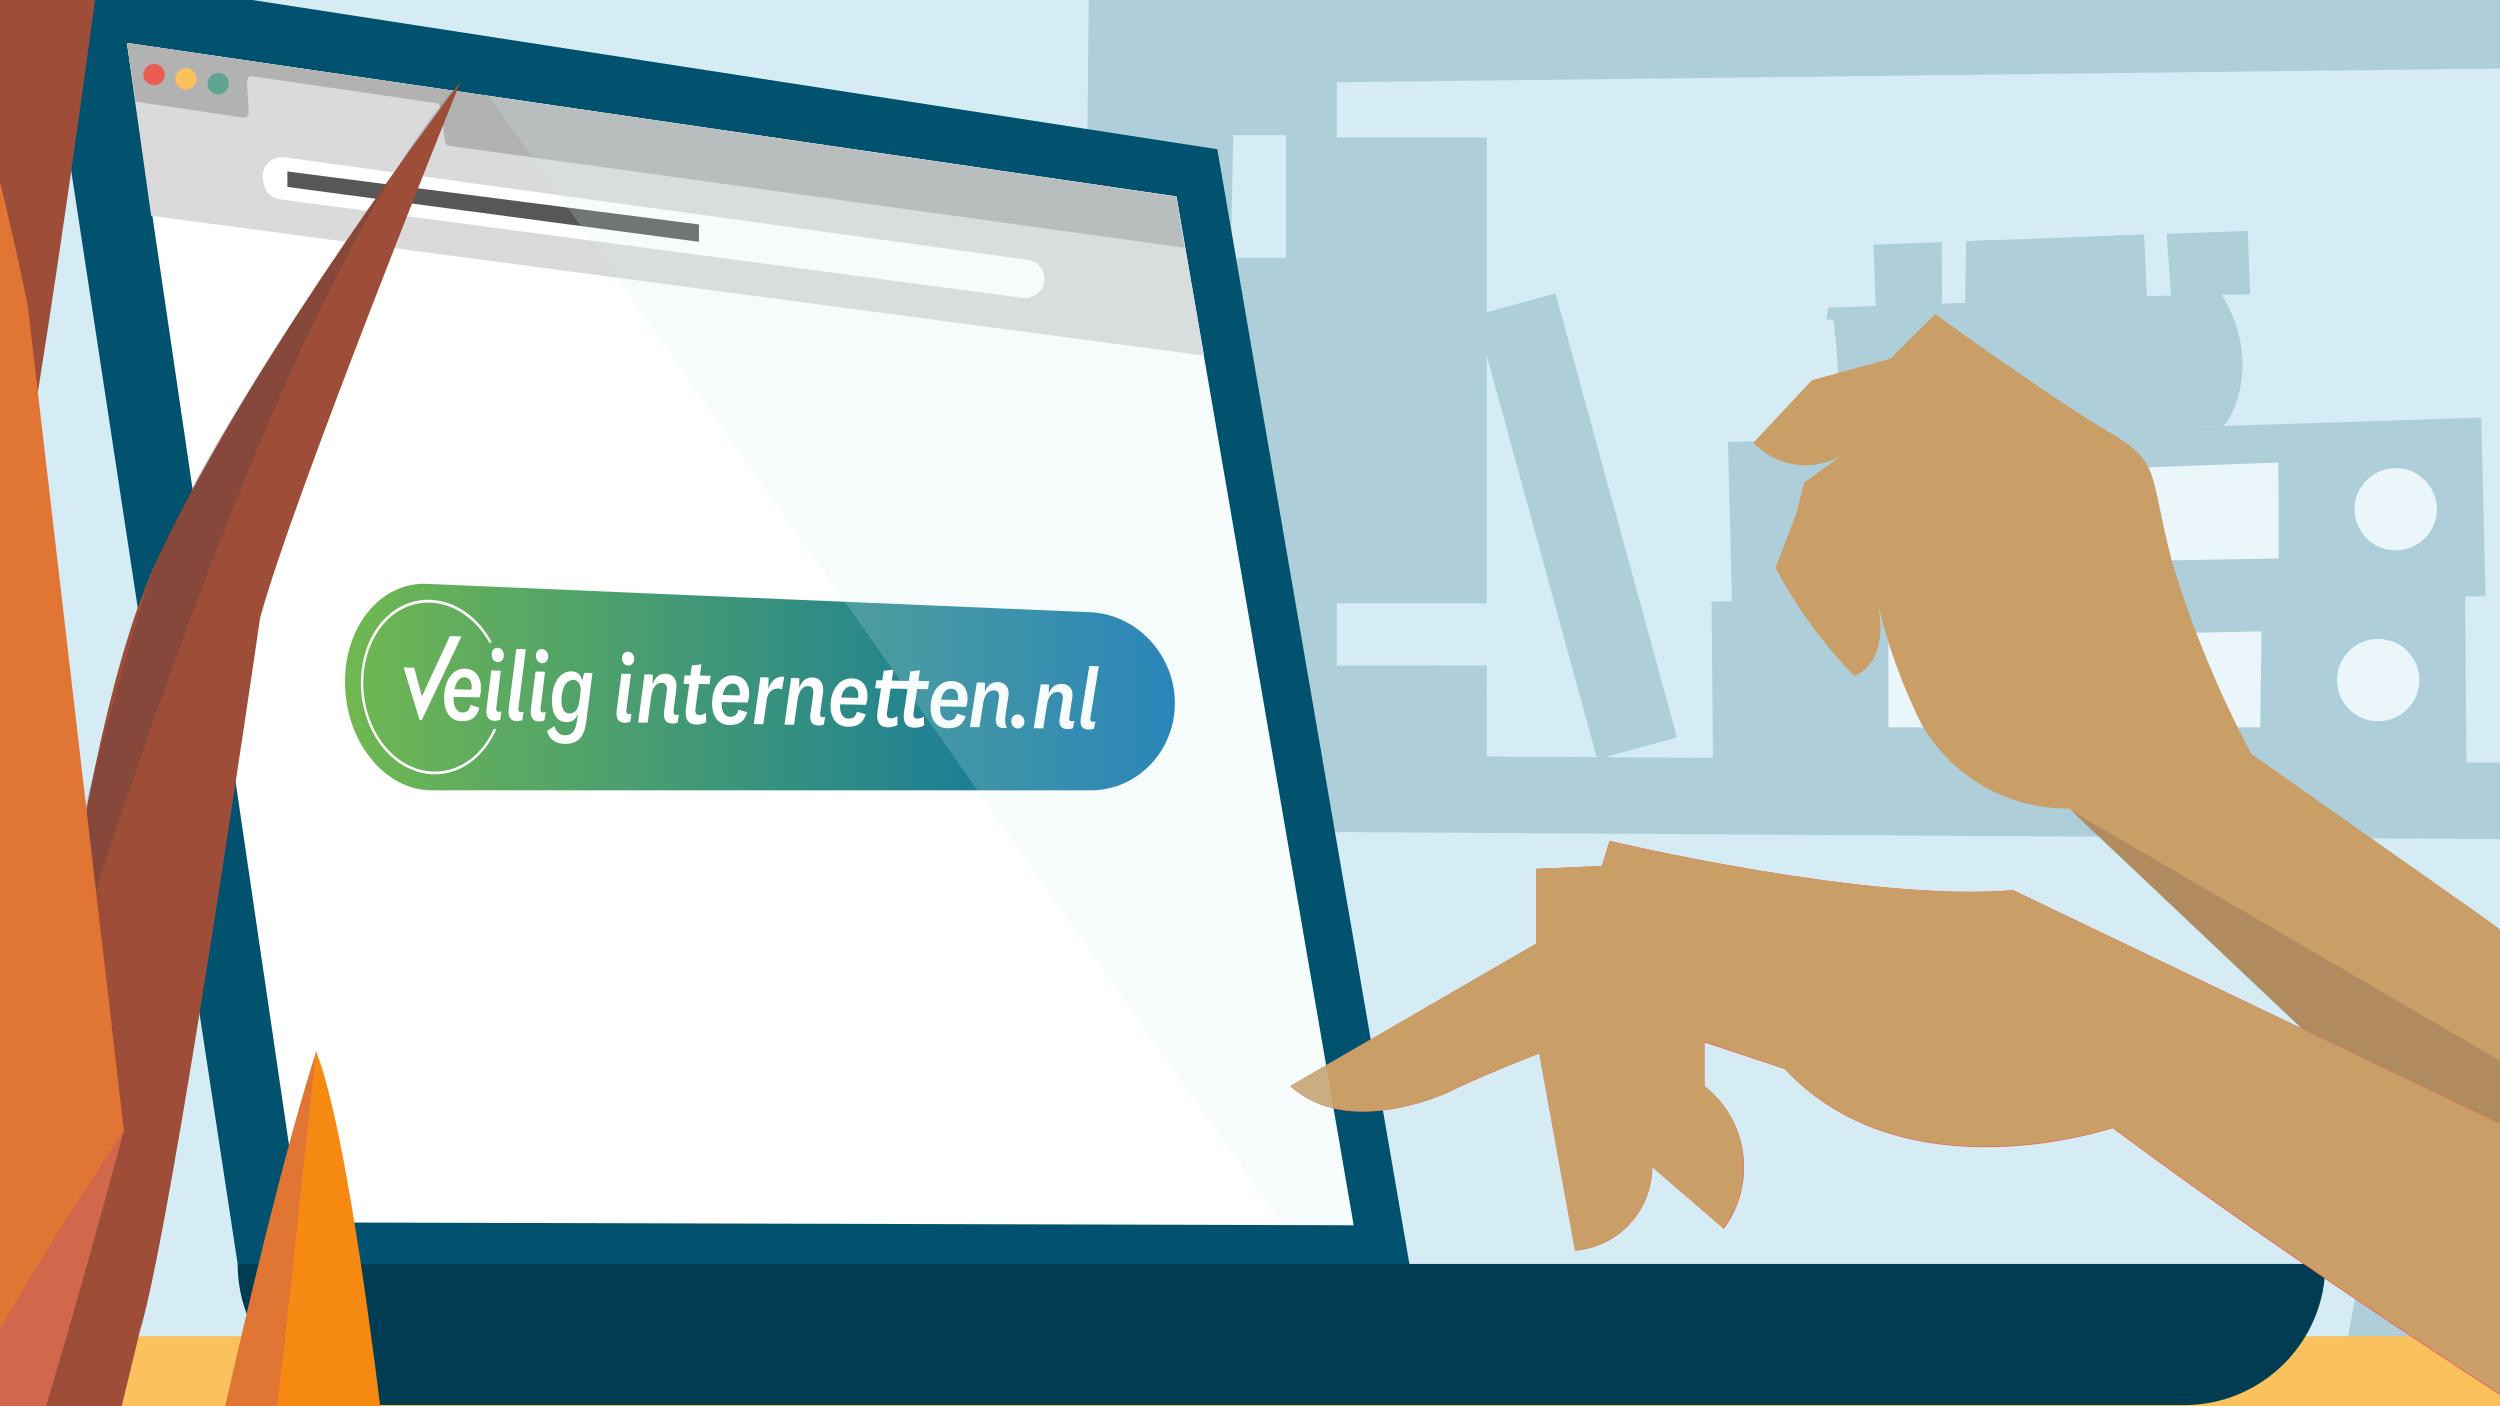
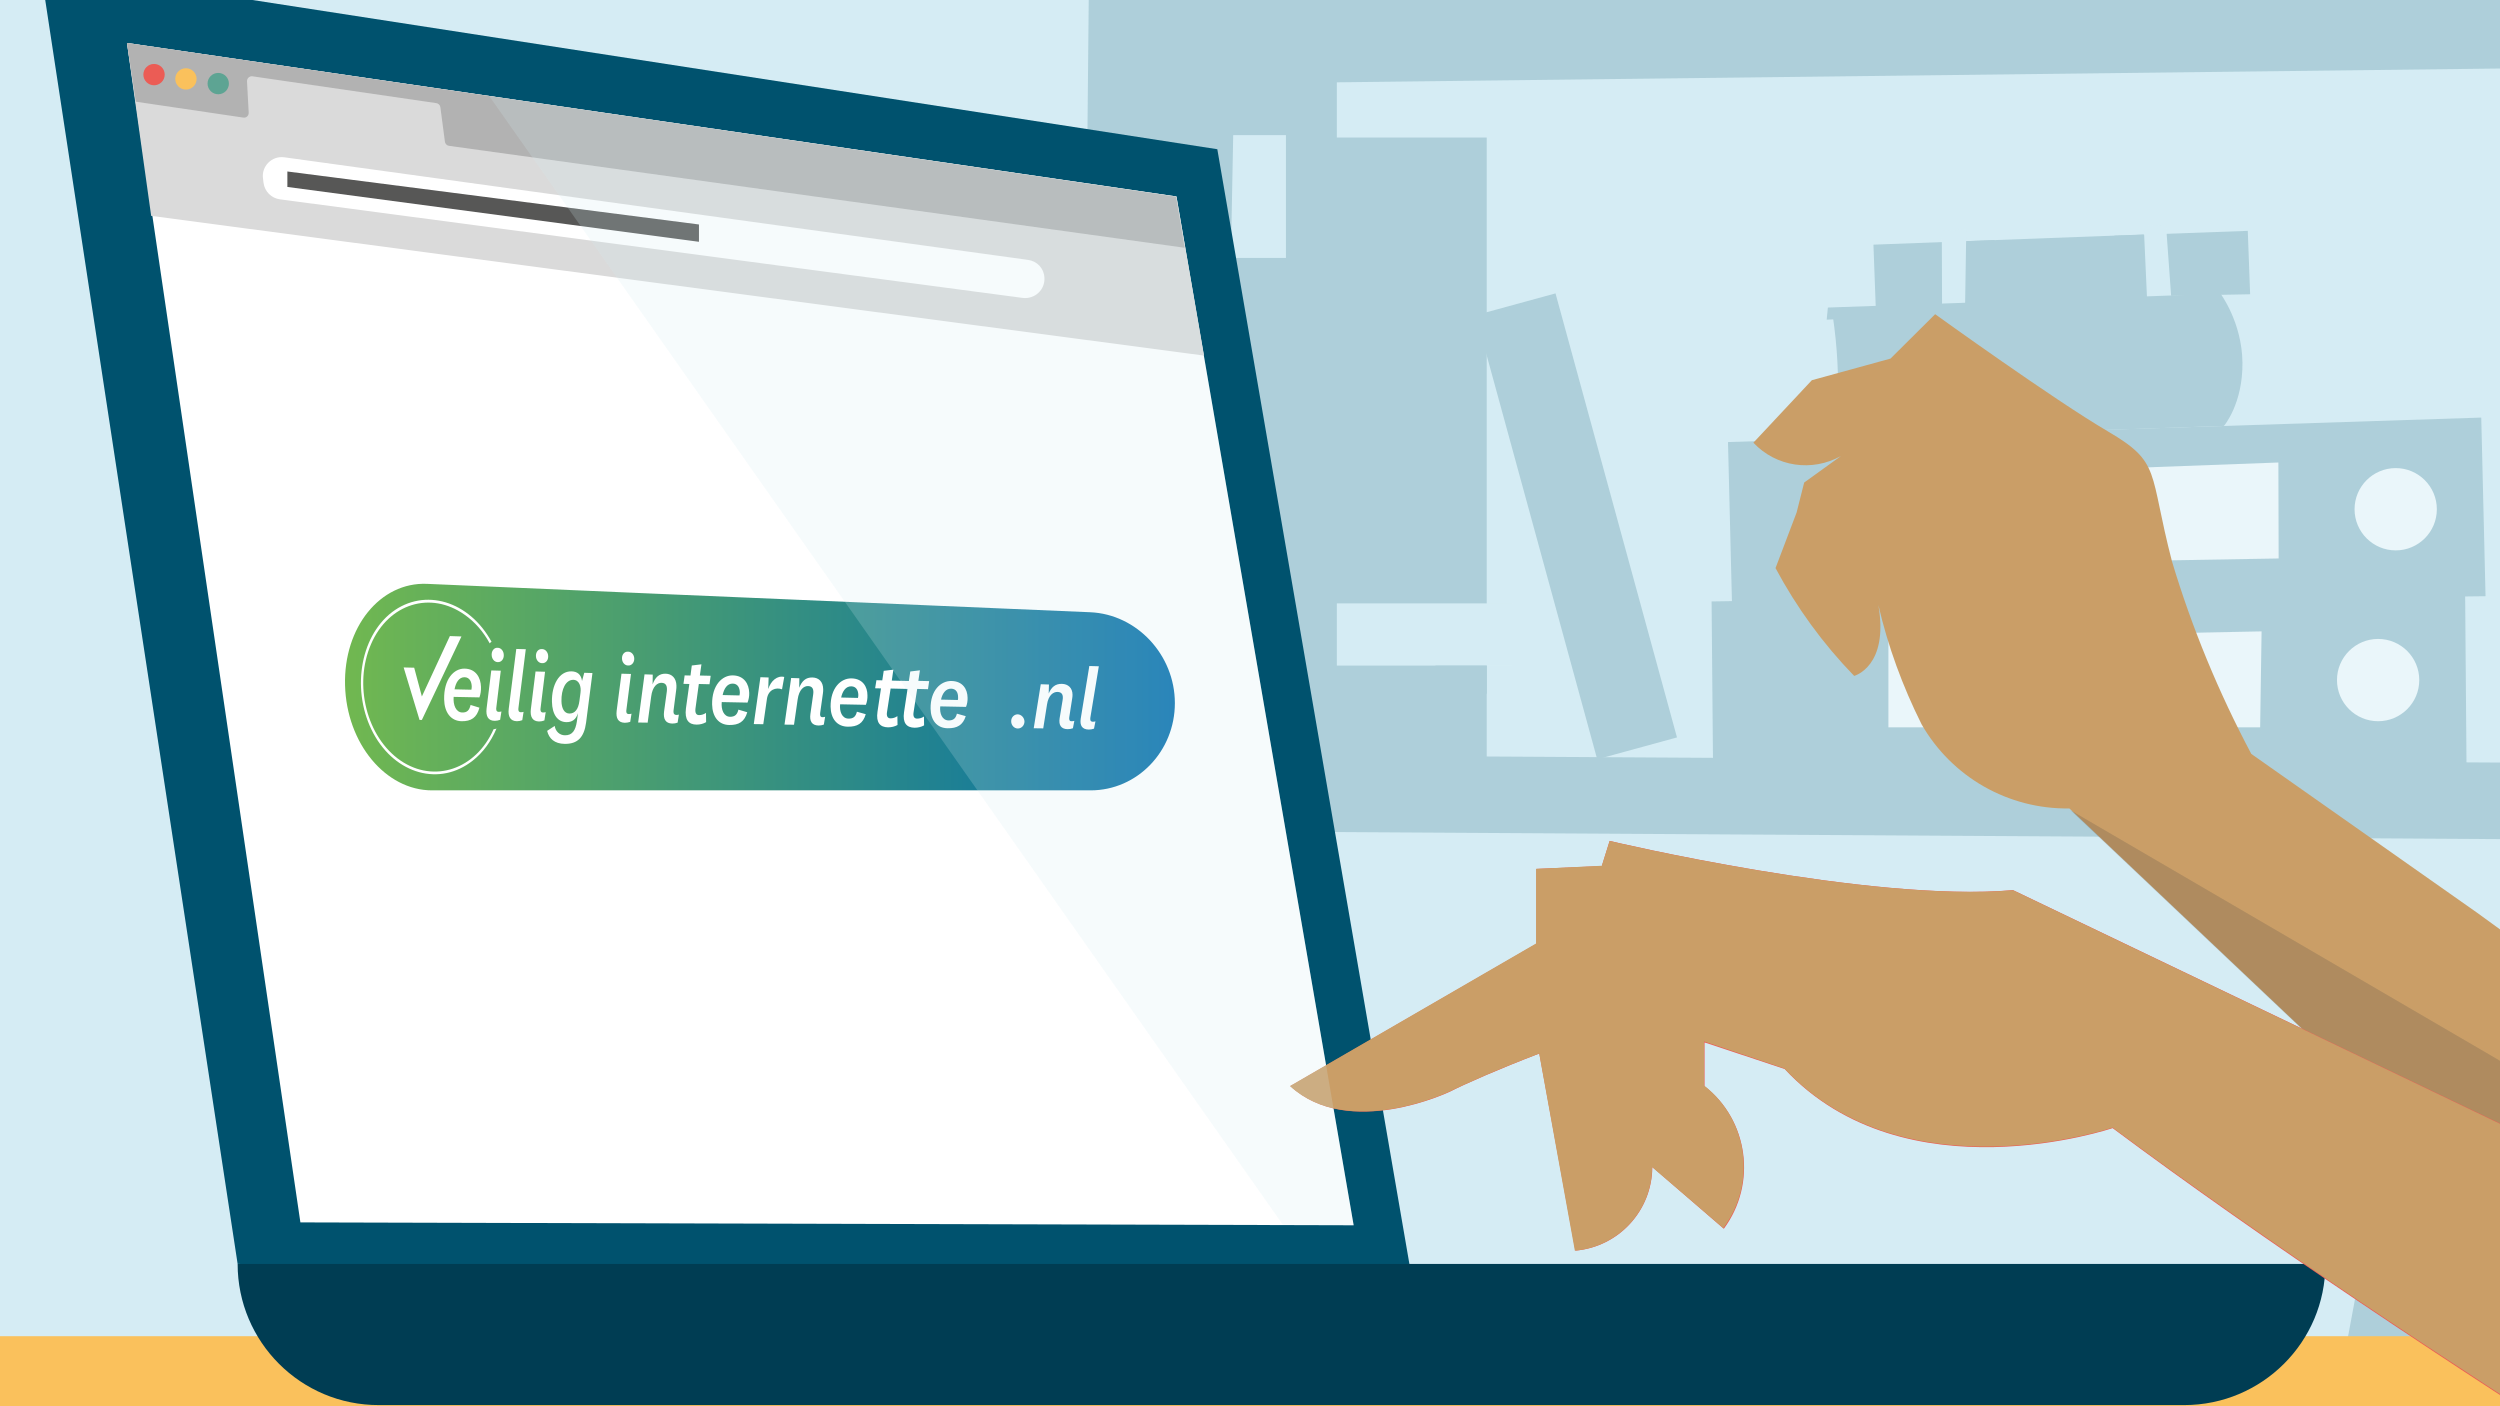
<svg xmlns="http://www.w3.org/2000/svg" xmlns:xlink="http://www.w3.org/1999/xlink" style="enable-background:new 0 0 1920 1080;" version="1.1" viewBox="0 0 1920 1080" x="0px" xml:space="preserve" y="0px">
  <rect x="0" y="0" width="1920" height="1080" fill="#808080" stroke="none" />
  <style type="text/css">
	.st0{fill:none;}
	.st1{fill:none;stroke:#1D1D1B;stroke-miterlimit:10;}
	.st2{opacity:0.1;fill:#131720;enable-background:new    ;}
	.st3{fill:#FACE96;}
	.st4{fill:#FFFFFF;}
	.st5{clip-path:url(#SVGID_00000010309374282177992000000016111413979986174383_);fill:#D6EDF5;}
	.st6{clip-path:url(#SVGID_00000010309374282177992000000016111413979986174383_);fill:#FFFFFF;}
	.st7{opacity:0.1;clip-path:url(#SVGID_00000010309374282177992000000016111413979986174383_);fill:#1A1A1A;}
	.st8{opacity:0.15;clip-path:url(#SVGID_00000010309374282177992000000016111413979986174383_);fill:#3C3C3B;}
	.st9{clip-path:url(#SVGID_00000010309374282177992000000016111413979986174383_);fill:#BE9561;}
	.st10{clip-path:url(#SVGID_00000010309374282177992000000016111413979986174383_);fill:#C99D67;}
	.st11{opacity:0.5;clip-path:url(#SVGID_00000010309374282177992000000016111413979986174383_);fill:#414142;}
	.st12{clip-path:url(#SVGID_00000010309374282177992000000016111413979986174383_);fill:none;stroke:#1D1D1B;stroke-miterlimit:10;}
	.st13{clip-path:url(#SVGID_00000010309374282177992000000016111413979986174383_);}
	.st14{opacity:0.5;fill:#414142;}
	.st15{opacity:0.1;clip-path:url(#SVGID_00000010309374282177992000000016111413979986174383_);fill:#414141;}
	.st16{fill:#BE9561;}
	.st17{opacity:0.3;fill:#414141;}
	.st18{opacity:0.1;fill:#414141;}
	.st19{fill:#C99D67;}
	.st20{clip-path:url(#SVGID_00000010309374282177992000000016111413979986174383_);fill:#F6A637;}
	.st21{clip-path:url(#SVGID_00000010309374282177992000000016111413979986174383_);fill:#F2911A;}
	.st22{fill:#E84E1C;}
	.st23{fill:#EB6918;}
	.st24{opacity:0.1;fill:#1A1A1A;}
	.st25{fill:#F6A637;}
	.st26{fill:#F2911A;}
	.st27{clip-path:url(#SVGID_00000039107584709308443010000013231371174795251360_);fill:#D5ECF4;}
	.st28{opacity:0.5;clip-path:url(#SVGID_00000156582273318406357850000010929216154867095226_);}
	.st29{fill:#87B2BF;}
	.st30{fill:#D5ECF4;}
	.st31{clip-path:url(#SVGID_00000082330865257152520750000018402869262993593504_);}
	.st32{fill:#FAC15C;}
	.st33{clip-path:url(#SVGID_00000067219916777638552060000006921634370171197119_);}
	.st34{fill:#00526E;}
	.st35{fill:#003D53;}
	.st36{fill:url(#SVGID_00000111150340593338867480000008511595850560207524_);}
	.st37{fill:#CA9E67;}
	.st38{opacity:0.2;fill:#414141;enable-background:new    ;}
	.st39{fill:#EB5C55;}
	.st40{opacity:0.2;fill:#283241;enable-background:new    ;}
	.st41{clip-path:url(#SVGID_00000011738423839648809100000001647393529310708378_);fill:#DADADA;}
	.st42{clip-path:url(#SVGID_00000056400895163119278910000012231182269635400064_);fill:#B2B2B2;}
	.st43{clip-path:url(#SVGID_00000183942601427322345210000016147331252217307777_);fill:#FFFFFF;}
	.st44{clip-path:url(#SVGID_00000176017411478649870240000009853533965072934555_);}
	.st45{fill:#5DA493;}
	.st46{clip-path:url(#SVGID_00000110462049903967830020000017887514317137932178_);fill:#575756;}
	.st47{clip-path:url(#SVGID_00000172435820024823207500000003616969311659225777_);}
	.st48{clip-path:url(#SVGID_00000175318806732998812830000014665536739586571185_);}
	.st49{fill:#9D4D38;}
	.st50{fill:#D1674B;}
	.st51{fill:#E07534;}
	.st52{fill:#F58911;}
	
		.st53{opacity:0.2;clip-path:url(#SVGID_00000023246543457522030200000003683187231358546594_);fill:#D5ECF4;enable-background:new    ;}
</style>
  <g id="achtergrond">
</g>
  <g id="Laag_1">
    <path class="st0" d="M3253,369.2" />
    <path class="st1" d="M3267.9,318.3" />
    <path class="st2" d="M3268.9,313.4c0,0-6.9,13.4-14.3,17.8c0.1-2.8-0.4-5.5-1.8-7.9C3252.8,323.3,3259.9,321,3268.9,313.4z" />
    <path class="st3" d="M3297.9,336.6" />
  </g>
  <g id="Laag_3">
    <path class="st4" d="M1292.9-495" />
    <g>
      <defs>
        <rect height="1077.5" id="SVGID_1_" width="1920" y="1.2" />
      </defs>
      <clipPath id="SVGID_00000011736907886904394220000016360274685066350498_">
        <use style="overflow:visible;" xlink:href="#SVGID_1_" />
      </clipPath>
      <rect height="1077.5" style="clip-path:url(#SVGID_00000011736907886904394220000016360274685066350498_);fill:#D6EDF5;" width="3179.5" x="-551.4" y="1.2" />
      <circle cx="1051.2" cy="968.5" r="771.4" style="clip-path:url(#SVGID_00000011736907886904394220000016360274685066350498_);fill:#FFFFFF;" />
      <path d="    M756.3,397.9l18,63.8l95,63.8c21.7-57.7-24.1-104.7-24.1-104.7l4.8-71l16.8-93.8c2.4,96.2,14.4,210.5,14.4,210.5l21.7,91.4    l43,64.6c7.7,11.6,23.6,14.9,34.8,6.7c13.1-9.6,24.8-30.6,16-76c-16.8-86.6-21.7-110.7-21.7-110.7V254.7l38.5,154    c0,0,2.4,74.6,4.8,156.4c2.4,81.8,28.1,107.9,74.6,92.9c32.1-10.3,32.1-215.7,32.1-215.7l-3.2-88.2l-12.8-117.7l50.9,241.5    c0,0-14,72.8,0.4,148.2c14.4,75.4,69.8,62.9,69.8,62.9c14.4-33.7,38.7-253.5,38.7-253.5l-24.5-214c-61.4-15.8-125.7-24.3-192-24.5    c-105.2,0.1-205.4,21.3-296.8,59.5C756,339.2,756.3,397.9,756.3,397.9z" style="opacity:0.1;clip-path:url(#SVGID_00000011736907886904394220000016360274685066350498_);fill:#1A1A1A;" />
      <path d="    M341.8,1017.6l25.7,5.6l31.3,5.6l55.3-1.6l47.3-12l40.1-23.3l33.7-27.3l24.1-32.1l9.8-31.3l12.6-25.9l4.8-16.2l3-27.1l-1.8-6.6    l-1.2,10.8l-4.8,16.2l-12.6,25.9l-9.8,31.3l-24.1,32.1l-33.7,27.3l-40.1,23.3l-47.3,12l-55.3,1.6l-31.3-5.6l-25.7-5.6L309,984.3    l-29.2-15.8c0,7.7,0.1,15.4,0.4,23.1l28.8,15.6L341.8,1017.6z" style="opacity:0.1;clip-path:url(#SVGID_00000011736907886904394220000016360274685066350498_);fill:#1A1A1A;" />
      <path d="    M1556.9,992c0.4-7.8,0.6-15.6,0.6-23.5c0-279.6-226.7-506.3-506.3-506.3c-279.6,0-506.3,226.7-506.3,506.3    c0,7.9,0.2,15.7,0.6,23.5c8-175.7,105.5-328,248.1-412.5c1.5-0.9,2.9,1.3,1.5,2.3c-26.6,18.6-51.6,40.3-74.7,64.9    c-52.1,55.6-90.4,122-113.2,194.4c-0.5,1.7,1.9,2.6,2.6,0.9c25.2-61.5,61.7-117.6,108.3-165.2c90-92,208.3-142.6,333.1-142.6    c124.8,0,243.1,50.7,333.1,142.6c46.6,47.6,83.2,103.8,108.3,165.2c0.7,1.6,3.1,0.7,2.6-0.9c-22.7-72.5-61-138.8-113.2-194.4    c-23-24.6-48.1-46.2-74.7-64.9c-1.4-1,0-3.2,1.5-2.3C1451.4,664,1548.9,816.3,1556.9,992z" style="opacity:0.15;clip-path:url(#SVGID_00000011736907886904394220000016360274685066350498_);fill:#3C3C3B;" />
      <path d="M1216.1,634.6    l37.7,20.9l24.9,32.1l20.9,28.1v21.7l12.8,12l5.6,27.3v15.2l3.2,13.5v17.8l-8,22.5l-0.8,13.6l-9.6,16l-13.6,14.4l-2.4,15.2    l-10.4,12l-42.5,24.9l-78.6-26.5l-84.5-4l-58.3-92.2c0,0,45.7-73,48.1-73.8c2.4-0.8,93.8-64.2,96.2-65.8    C1159.2,677.9,1216.1,634.6,1216.1,634.6z" style="clip-path:url(#SVGID_00000011736907886904394220000016360274685066350498_);fill:#BE9561;" />
      <polygon points="884,1031.6     851.2,1031.6 835.9,1038 824.7,1034.8 809.5,1038 795,1051.7 774.2,1051.7 758.9,1067.7 743.7,1074.9 731.7,1095.8 735.7,1142.3     905.7,1142.3 928.2,1070.1   " style="clip-path:url(#SVGID_00000011736907886904394220000016360274685066350498_);fill:#C99D67;" />
      <polygon points="1338.8,472.6     1349.2,476.6 1349.2,495.8 1338.8,499.8 1329.2,493.4   " style="clip-path:url(#SVGID_00000011736907886904394220000016360274685066350498_);fill:#C99D67;" />
      <polygon points="1293.1,526.3     1301.9,526.3 1301.9,535.9 1293.1,543 1284.3,534.7   " style="clip-path:url(#SVGID_00000011736907886904394220000016360274685066350498_);fill:#C99D67;" />
      <polygon points="    775.2,486.8 757.1,495.6 764.3,512.9 782.4,512.9   " style="opacity:0.5;clip-path:url(#SVGID_00000011736907886904394220000016360274685066350498_);fill:#414142;" />
      <polygon points="    1356.8,872.4 1369.3,872.4 1369.3,886.9 1358.3,879.6   " style="opacity:0.5;clip-path:url(#SVGID_00000011736907886904394220000016360274685066350498_);fill:#414142;" />
      <polygon points="1314.8,678.7     1312.5,689.5 1321.2,700.4 1329.2,684.7   " style="clip-path:url(#SVGID_00000011736907886904394220000016360274685066350498_);fill:#C99D67;" />
      <polygon points="745.1,568.3     740.9,568.3 740.9,572.2   " style="clip-path:url(#SVGID_00000011736907886904394220000016360274685066350498_);fill:#C99D67;" />
      <polygon points="758.6,570.3     756.5,573.7 761.3,575.9 761.3,573.1   " style="clip-path:url(#SVGID_00000011736907886904394220000016360274685066350498_);fill:#C99D67;" />
      <polygon points="1363.1,852     1366.3,856 1371.9,854 1370.3,846.5   " style="clip-path:url(#SVGID_00000011736907886904394220000016360274685066350498_);fill:#C99D67;" />
      <polygon points="1383.1,858.7     1380.7,861 1383.1,862.6 1385.9,860.7   " style="clip-path:url(#SVGID_00000011736907886904394220000016360274685066350498_);fill:#C99D67;" />
      <polygon points="1363.1,694.7     1361.3,698.8 1370.3,703 1374.7,696.8 1371.1,692.7   " style="clip-path:url(#SVGID_00000011736907886904394220000016360274685066350498_);fill:#C99D67;" />
      <polygon points="629.6,639.4     641.6,643.4 635.6,650.2 627.4,650.2   " style="clip-path:url(#SVGID_00000011736907886904394220000016360274685066350498_);fill:#C99D67;" />
      <polygon points="639.8,672.7     646.6,672.7 643.2,679.1   " style="clip-path:url(#SVGID_00000011736907886904394220000016360274685066350498_);fill:#C99D67;" />
      <polygon points="    1442.3,770.3 1406.2,790.4 1418.6,806 1442.3,806   " style="opacity:0.5;clip-path:url(#SVGID_00000011736907886904394220000016360274685066350498_);fill:#414142;" />
      <circle cx="928.6" cy="703" r="1.4" style="clip-path:url(#SVGID_00000011736907886904394220000016360274685066350498_);fill:none;stroke:#1D1D1B;stroke-miterlimit:10;" />
      <g style="clip-path:url(#SVGID_00000011736907886904394220000016360274685066350498_);">
        <polygon class="st14" points="1228.1,728.8 1220.1,739.3 1228.1,767.3 1237,767.3 1237,748.1    " />
        <polygon class="st14" points="1257.1,782.9 1248.3,794.5 1252.7,810.6 1275.9,810.6 1281,794.5 1271.1,782.9    " />
        <polygon class="st14" points="1189.2,803.4 1181.2,810.7 1191.6,823.1 1214.9,821.1 1209.3,813.2    " />
      </g>
      <path d="    M1321.2,805.3v17.8l-19.7-26.5l-11.8-27.7h-31.1l12.9-49.3l-23.3-40.9l-47.7-10.8l-4.2-18.2c10.9-8.3,19.8-15.1,19.8-15.1    l37.7,20.8l24.9,32.1l20.9,28.1v21.7l12.8,12l5.6,27.3v15.2L1321.2,805.3z" style="opacity:0.1;clip-path:url(#SVGID_00000011736907886904394220000016360274685066350498_);fill:#414141;" />
      <g style="clip-path:url(#SVGID_00000011736907886904394220000016360274685066350498_);">
        <path class="st16" d="M1266.6,941.8h42.1l24.1,11.2l34.9,9.6l16.8,10.8l21.7,17.9l12,8.6l6,44.5v51.2l-78.8,76.3     c0,0-212.3-61.4-209.9-71c2.4-9.6,42.1-105,49.3-109.6C1192,986.7,1266.6,941.8,1266.6,941.8z" />
        <polygon class="st17" points="1352.7,995.1 1359.3,1026.4 1334.6,1036.6 1317.8,1020.4    " />
        <polygon class="st17" points="1299.1,956 1324.4,981.3 1315.4,987.9 1282.3,978.3 1285.9,965.6    " />
      </g>
      <polygon points="    1080.4,771.3 1090.9,832.2 1055.7,823.1 1061.3,768.5   " style="opacity:0.1;clip-path:url(#SVGID_00000011736907886904394220000016360274685066350498_);fill:#414141;" />
      <g style="clip-path:url(#SVGID_00000011736907886904394220000016360274685066350498_);">
        <g>
          <polygon class="st16" points="876.2,599.8 798.6,603.7 753.5,621.6 717.4,630.4 672.3,684.7 652.4,699.2 641.6,746.1       641.6,769.8 647.4,796.6 641.6,824.7 649.8,860.8 652.2,883.2 665.1,909.7 685.1,942.6 709.2,956.2 717.2,972.3 739.7,993.1       769.3,999.9 803.8,1010.8 841,1003.5 866.4,1005.9 928.2,990.7 964.3,951.4 1027.6,934.6 1038.4,888.8 1038.4,839.9       1070.6,839.9 1070.6,762.3 946.6,688.3 932.2,621.6     " />
          <polygon class="st17" points="781,867.6 777.4,881.2 795.8,894.8 799,883.1     " />
          <polygon class="st17" points="878.4,788.2 867.2,802.2 878.4,805.3 896.1,796.7     " />
          <polygon class="st17" points="791.4,768.5 775.8,779.4 783,789 803.4,783     " />
          <polygon class="st18" points="841,1003.6 803.8,1010.7 769.4,999.9 739.7,993.1 717.2,972.3 709.2,956.2 685.1,942.6       665.1,909.7 652.2,883.2 649.8,860.8 641.6,824.7 647.4,796.6 641.6,769.8 641.6,746.1 652.4,699.2 672.3,684.7 717.4,630.4       753.5,621.6 798.6,603.7 756.5,661.1 731.7,661.1 707.6,693 707.6,739.1 687.5,766.9 710.8,823.1 697.2,867.2 731.7,917.7       745.1,958.4 764.3,979.5     " />
        </g>
        <polygon class="st17" points="764.9,688.3 734.9,696.7 746.1,727.6 764.9,721.4 778.7,700.4    " />
      </g>
      <g style="clip-path:url(#SVGID_00000011736907886904394220000016360274685066350498_);">
        <polygon class="st19" points="1287.1,1054.1 1289.7,1071.5 1283.4,1086.5 1251,1164.2 1038.4,1172 882.8,1099.1 879.2,1097.4      875.6,1073.3 867.2,1046.9 873.2,1026.4 873.2,983.1 881.6,968.5 881.6,941.8 893.7,922.9 908.1,904.9 916.5,882 938.2,868.8      946.6,851.9 965.8,847.1 989.9,836.3 1012.4,819.1 1033.2,820.7 1051.2,810.7 1080.2,810.7 1099.4,815.8 1117.4,815.8      1137.9,823.1 1150.1,823.1 1182.4,832.7 1199.3,849.5 1223.3,860.4 1240.4,883.2 1257,898.9 1264.9,923.6 1278.7,941.8      1288.3,974.7 1288.3,1008.3 1289.7,1027.5    " />
        <path class="st18" d="M1289.7,1027.5l-1.4-19.2v-33.7l-9.6-32.9l-13.8-18.2l-7.9-24.7l-16.6-15.6l-17-22.9l-24.1-10.8l-16.8-16.8     l-32.3-9.6h-12.2l-20.4-7.2h-18.1l38.9,25.2l20.6,10.1l-1.6-0.8l-4.9,2.7l-12,17.6l-45.7,7.2l-26.5,4.8l-30.5-8.8h-31.3     l-19.2-7.2l-20.1-3.2l-17.4-12.3l-3,0.7l-8.4,16.8l11.6,7.6h24.1l30.5,16.4l34-4l31.8,11.2l78.6-12.9l18.7-31.9l0,0l7.4,3.6     l21.4,23.1l19.8,13.2l18.4,21.6l-11.2,39.7l22.5,34.7l12.9,14.6v31.8l-28.7,41l41.3,22.2c0,0,5.1-6.1,12.1-14.5l6.3-15l-2.6-17.4     L1289.7,1027.5z" />
        <g>
          <polygon class="st14" points="1055.9,949.7 1075.1,967.1 1069.2,985.8 1048.7,982.6 1017.4,985.8 1014.1,974.9     " />
          <polygon class="st14" points="1143.4,1019.1 1105.1,1037.8 1109.7,1046.9 1143.4,1046.9     " />
          <polygon class="st14" points="1169.8,950.2 1158.4,959.5 1164.1,968.3 1175.2,964.7     " />
          <polygon class="st14" points="953.2,1006.5 941.8,1019.1 953.2,1033 958.6,1027.6     " />
          <polygon class="st14" points="1212.9,1009.2 1199.3,1016.4 1208.1,1032.4 1214.5,1030     " />
        </g>
      </g>
      <polygon points="1638.4,1087     1617.9,1056.9 1601.1,1052.9 1601.1,1038.4 1579.4,1031.6 1562.6,1018 1525.3,1010.8 1509.7,999.9 1479.6,999.9 1451.9,991.4     1418.2,999.9 1382.1,1001.1 1371.3,1010.8 1358.1,1010.8 1336.4,1031.6 1321.2,1039.2 1302.7,1064.9 1279.9,1078.8 1260.6,1105.8     1258.6,1146 1356.9,1256.2 1537.3,1221.3   " style="clip-path:url(#SVGID_00000011736907886904394220000016360274685066350498_);fill:#C99D67;" />
      <polygon points="    1525.3,1010.8 1448.5,1046.9 1477.2,1016.8 1443.5,1010.8 1407.4,1020.4 1382.1,1001.1 1418.2,999.9 1451.9,991.4 1479.6,999.9     1509.7,999.9   " style="opacity:0.1;clip-path:url(#SVGID_00000011736907886904394220000016360274685066350498_);fill:#414141;" />
      <polygon points="    1495.2,1044.4 1510.9,1050.5 1496.4,1086.6 1451.9,1080.5 1463.9,1061.3   " style="opacity:0.5;clip-path:url(#SVGID_00000011736907886904394220000016360274685066350498_);fill:#414142;" />
      <polygon points="    1556.6,1034.8 1572.2,1046.9 1554.2,1048.1   " style="opacity:0.5;clip-path:url(#SVGID_00000011736907886904394220000016360274685066350498_);fill:#414142;" />
      <g style="clip-path:url(#SVGID_00000011736907886904394220000016360274685066350498_);">
        <path class="st19" d="M821.5,1050.9l-24.9-19.2h-22.5l-13.6-15.2l-16.8-5.6l-12-10.8l-26.5-8.6l-20.1,8.6l-24.1-8.6h-19.5     l-19.9,8.6l-15.2,5.2l-9.6,12l-28.9,3.9l-10.4,10.5l-10.4,5.6l-4,13.6l-16,8.8l-18.4,8.8l-4,13.6l-16,38.5l215.8,73.8     c0,0,80.2,8,85,4.8s46.5-27.3,46.5-27.3L821.5,1050.9z" />
        <g>
          <polygon class="st14" points="716.2,1021 725.2,1029.4 718,1036.6 698.8,1025.8 704.8,1019.8     " />
          <polygon class="st14" points="645.2,1046.9 654.3,1054.1 644,1058.3 638.6,1054.7     " />
        </g>
        <polygon class="st18" points="613.4,1045.7 614.6,1025.2 589.3,1044.4 543.2,1050.9 547.2,1037.2 557.6,1031.6 568,1021.1      596.9,1017.2 606.5,1005.1 621.8,999.9 641.6,991.4 661.1,991.4 685.1,999.9    " />
      </g>
      <path d="M123.7,482.6    c8.9,61.7,12.4,180.9,12.4,180.9L5.8,611.3l-156.4-228.6l-129.9-60.2L-578.9-9.5v-258.6l175.7-35l386.5,566.7    C-16.7,263.6,100.2,319.2,123.7,482.6z" style="clip-path:url(#SVGID_00000011736907886904394220000016360274685066350498_);fill:#F6A637;" />
      <path d="M218.3,681.9    c-20.9-126.1,61-125.1,61-125.1l18.4,117.9l-34.5,40.9L218.3,681.9z" style="clip-path:url(#SVGID_00000011736907886904394220000016360274685066350498_);fill:#F6A637;" />
      <path d="M297.7,674.7    l-34.5,40.9l-44.9-33.7c-7.7-46.8-1.3-76,9.8-94.4l0,0c0,0-6.2,43.7,0,60.5l28.2,21.1c0,0,15.7-23.7,35.4-32.9L297.7,674.7z" style="clip-path:url(#SVGID_00000011736907886904394220000016360274685066350498_);fill:#F2911A;" />
      <path d="M388.4,813.5    l-62.6,36.1l-125.1,67.4c-91.4,21.7-165.9,16.8-165.9,16.8c-79.2-62.6-192.7-142-192.7-142c-12-45.7-31.3-296-31.3-296l-25.3-69.8    l-66.2-103.5l15.9-119.2L-112,351.5L-3,522.7l217.9,192.9L388.4,813.5z" style="clip-path:url(#SVGID_00000011736907886904394220000016360274685066350498_);fill:#F6A637;" />
      <path d="M233.9,785.1    l-30.8,57.7l-13.3-23l-43.7,34.5l-70.2,16.1l-1-28.7l-40.3-32.8l-51.7,9.3L28,773.7l-18-36.1c-36.1,16.3-72.2,22.9-72.2,22.9    c43.3-16.3,93.8-91.4,93.8-91.4c4.5,2.8,17.4,11,50.5,31.9c24.3,15.3,41.3,26.8,53.2,35.3C165.5,757.6,198.6,774.3,233.9,785.1z" style="clip-path:url(#SVGID_00000011736907886904394220000016360274685066350498_);fill:#F2911A;" />
      <path d="    M53.9,892.3" style="clip-path:url(#SVGID_00000011736907886904394220000016360274685066350498_);fill:none;stroke:#1D1D1B;stroke-miterlimit:10;" />
      <g style="clip-path:url(#SVGID_00000011736907886904394220000016360274685066350498_);">
        <polygon class="st19" points="251.2,700.4 271.7,681.1 283.7,669.1 295,657.4 315,651.5 335.4,636.2 351.7,636.2 369.1,627.6      390.8,627.6 410,621.6 431.7,621.6 476.2,625.2 500.3,636.2 535.7,643.2 553.8,656.4 579.7,681.1 596.5,693.7 613.3,734      623,745.5 623,764.7 623,785.2 629.6,809.2 626.6,836.3 621.8,852.6 609.1,878.4 599.3,909.7 575.3,941.8 541.6,969.1      501.5,992.3 454.1,1004.3 398.8,1005.9 367.5,1000.3 341.8,994.7 309,984.3 279.8,968.5 273.5,956 251.2,941 248.2,928.3      236.8,913.9 233.9,892.9 214.9,874.4 209.5,852 203.2,842.9 203.2,815.1 203.2,796.6 214.9,778.6 223.1,756.5    " />
        <g>
          <polygon class="st14" points="429.3,686.3 402,688.7 398.8,704.8 410.8,726.4 426.9,728     " />
          <polygon class="st14" points="497.5,684.3 484.6,695.5 492.6,707.6 513.5,705.2     " />
          <polygon class="st14" points="556.4,800.2 541.2,807.4 546,819.5 561.2,807.4     " />
          <polygon class="st14" points="498.3,932.6 515.1,933.4 522.3,922.9 505.5,917.3     " />
          <polygon class="st14" points="337,917.7 345.9,930.6 355.5,922.5 352.3,906.5     " />
          <polygon class="st14" points="346.7,796.6 360.3,799.8 372.3,759.7 353.9,751.7     " />
          <polygon class="st14" points="425.7,835.1 435.3,838.7 438.9,821.9 428.1,820.7     " />
        </g>
        <polygon class="st18" points="476.2,625.2 418.9,637 382.8,669.9 349.9,670.7 330.6,704.4 303.4,721.2 262.4,762.9 260,784.6      236.8,809.4 244.8,842.3 271.3,868 265.7,898.5 280.9,916.9 286.5,940.2 304.1,949.8 309,984.3 279.8,968.5 273.5,956 251.2,941      248.2,928.3 236.8,913.9 233.9,892.9 214.9,874.4 209.5,851.9 203.2,842.9 203.2,796.6 214.9,778.6 223.1,756.5 251.2,700.4      271.7,681.1 283.7,669.1 295,657.4 315,651.5 335.4,636.2 351.7,636.2 369.1,627.6 390.8,627.6 410,621.6 431.7,621.6    " />
      </g>
      <path d="M78.6,540l30.7,45.5    l72.2,42.9c0,0,50.5,36.5,99.3,85.2c48.7,48.7,10.8,89.6-21.7,78.2c0,0-8.9-1.7-24.3-6.4c-35.6-10.8-69-27.6-99.3-49.1    c-11.9-8.4-28.9-19.9-53.2-35.3c-50.5-31.9-50.5-31.9-50.5-31.9" style="clip-path:url(#SVGID_00000011736907886904394220000016360274685066350498_);fill:#F6A637;" />
      <path d="    M218.3,663.5" style="clip-path:url(#SVGID_00000011736907886904394220000016360274685066350498_);fill:none;stroke:#1D1D1B;stroke-miterlimit:10;" />
      <path d="M133.4,599.8    l-24.2-14.4L78.6,540c0,0-15.9-27.3-63.6-38.6c0,0,20.2-3.2,52.7,12.4c0,0-11.6-22.6-30.2-28c1.2,0.2,19.9,2.9,33.7,15.4    C43,381.5-26.7,314.5-28.5,313c2,1.3,88.8,49.7,126.3,209.7l19.8,26.3c0,0,8-21.9,7.1-59.2C128.7,521.3,131.6,564.4,133.4,599.8z" style="clip-path:url(#SVGID_00000011736907886904394220000016360274685066350498_);fill:#F2911A;" />
      <path d="    M31.7,669.1" style="clip-path:url(#SVGID_00000011736907886904394220000016360274685066350498_);fill:none;stroke:#1D1D1B;stroke-miterlimit:10;" />
      <g style="clip-path:url(#SVGID_00000011736907886904394220000016360274685066350498_);">
        <path class="st22" d="M1163.3,489.9l-57.7,10.8l-21.7-26.9l4.8-259.5c0,0,30.1,0,34.9,3.6S1163.3,489.9,1163.3,489.9z" />
        <g>
          <path class="st19" d="M1006.4,442.4l-24.9,4.8l-18,13.9l-34.2,13.4l-13.6,20.1l-20.9,6.2l-16.1,19.5l-3.9,15.5l-8.8,16.5      l-4,28.1l-7.7,31.3v29.7l5.3,16l-5.3,32.5l6.1,26.7l12.8,23.4l2.4,19.2l14.4,12.8l6.4,19.2l7.2,21.7l16.8,16h13.6l3.2,13.6      l29.6,20.9l20.1,3.2l19.2,7.2h31.3l30.5,8.8l26.5-4.8l45.7-7.2l12-17.6l23.3-12.8l20.1-17.6l11.2-13.8l17.6-11.8l12-32.1      l11.2-20.1l5.8-28.3l-3.4-19.1l7.2-16l4-41.7l-7.8-5.6l3.8-17.6v-25.8l-13.6-36l-6.4-23.3l-56.1-34.5l-8.8,3.8l-9.1-10.8      l-26.2-11.5l-19.2-8.8l-26.5-4.8l-33.5-10.4l-12.2-1.6C1034.4,456.8,1006.4,442.4,1006.4,442.4z" />
          <g>
            <polygon class="st14" points="1169.6,723.1 1140.7,727.9 1136.7,748.4 1154.8,760.4 1173.6,755.6 1182.4,740      " />
-             <polygon class="st14" points="1018.8,693.8 1003.2,697.1 1003.2,710.3 1027.2,721.5 1030.8,715.9      " />
            <polygon class="st14" points="902.5,666.2 898.5,677 909.3,699.1 943.2,699.1 940.4,686      " />
            <polygon class="st14" points="953,586.8 949,597.6 959.9,619.7 993.7,619.7 990.9,606.6      " />
            <polygon class="st14" points="1034,770.8 1048.1,770.8 1051.6,810.5 1042.8,810.5      " />
            <polygon class="st14" points="1078.6,668.6 1080.2,686 1093.4,689.8 1103.4,666.2      " />
            <polygon class="st14" points="1125.5,586 1127.1,603.4 1140.3,607.2 1150.3,583.6      " />
          </g>
          <path class="st18" d="M1261.4,639.7l-4,41.7l-7.2,16.1l-6.9-42.6l-17.3-13.3l1.8-55.6l-45.3-37.6l-58.8-37.4l-59.2,14.4      l-30.4-19.3l-41.7-5.4l-28.9,35h-42.6l-3.1,34.2l-31.3,20.8l-6,35.4l-20.8,31.2l-5.3-16v-29.7l7.7-31.3l4-28.1l8.8-16.5      l3.9-15.5l16.1-19.5l20.9-6.2l13.6-20l34.2-13.4l18-13.9l24.9-4.8c0,0,28.1,14.4,39.3,10.4l12.2,1.6l33.5,10.4l26.5,4.8      l19.2,8.8l26.2,11.4l9.1,10.8l8.8-3.8l56.1,34.5l6.4,23.3l13.6,36v25.8l-3.8,17.6L1261.4,639.7z" />
        </g>
        <path class="st23" d="M752.3-297.5l-167.8,62L712-62.9l28.9,95c-1.2,176.9,0,365.7,0,365.7l18,63.8l95,63.8     c21.7-57.7-24.1-104.7-24.1-104.7l4.8-71l16.8-93.8C854,352.2,866,466.5,866,466.5l21.7,91.4l43,64.6     c7.7,11.6,23.6,14.9,34.8,6.7c13.1-9.6,24.8-30.6,16-76c-16.8-86.6-21.7-110.7-21.7-110.7V254.7l38.5,154c0,0,2.4,74.6,4.8,156.4     s28.1,107.9,74.6,92.9c32.1-10.3,32.1-215.7,32.1-215.7l-3.2-88.2l-12.8-117.7l4-93.2l-57.7-67.4L974.3-42.9V-196l-78.6-13.6     l-133.9-5.6L752.3-297.5z" />
        <path class="st23" d="M1221,150.4c0,0-14.5-32.9-48.4-74.7L1109-34l-98.7-98.7l-38.7-84.2L932.8-25l140.8,223.2l20.3,38.3     l50.9,241.5c0,0-14,72.8,0.4,148.2c14.4,75.4,69.8,62.9,69.8,62.9c14.4-33.7,38.7-253.5,38.7-253.5L1221,150.4z" />
        <path class="st22" d="M965.5,629.1c22.5-29-5.7-131.4-5.7-131.4v-55.4c0,0,4.8,24.1,21.6,110.7     C990.4,598.6,978.6,619.5,965.5,629.1z" />
        <path class="st22" d="M854,525.4c5.4-65-63.8-122.7-63.8-122.7l27.2,7.6l17.3-60.6l-4.8,71C829.9,420.7,875.6,467.6,854,525.4z" />
        <path class="st22" d="M1156.8,659.7c-4.9-8.6-9-19.5-11.7-33.5c-14.4-75.4-0.4-148.2-0.4-148.2l-50.9-241.5l-13.2-48.6l24.8,48.6     l25.5,21.7l-1.5,78.4l26.9,117.1l17.3,6.3C1173.6,459.9,1131.5,534.6,1156.8,659.7z" />
      </g>
      <path d="    M37.5,485.8C37.5,485.8,37.5,485.8,37.5,485.8" style="clip-path:url(#SVGID_00000011736907886904394220000016360274685066350498_);fill:none;stroke:#1D1D1B;stroke-miterlimit:10;" />
      <path d="M-157.8,791.8    c-12-45.7-31.3-296-31.3-296l-25.3-69.8l-66.2-103.4L-578.9-9.5v-18.7h69.2l237.9,285.5l41.8,50.2l19.6,47.5l56.2,136.6    C-154.2,491.6-177.7,657-157.8,791.8z" style="clip-path:url(#SVGID_00000011736907886904394220000016360274685066350498_);fill:#F2911A;" />
      <g style="clip-path:url(#SVGID_00000011736907886904394220000016360274685066350498_);">
        <polygon class="st1" points="1827.3,678.7 1773.9,600.9 1730.7,641 1764.7,572.6 1788.8,590.9 1811.7,640.2    " />
        <polygon class="st24" points="1830.2,738.9 1834.4,773.8 1822.4,836.4 1793.5,864.1 1768.3,888.1 1748.5,919.4 1682.2,944.7      1660,944.7 1638.4,950.7 1571.2,950.7 1549.3,936.2 1530.1,929 1485.5,900.1 1474.7,877.3 1447,850.8 1425.4,811.1 1425.4,799.1      1434.9,816.5 1462.6,843 1473.4,865.8 1517.9,894.7 1537.2,901.9 1559,916.3 1626.3,916.3 1647.8,910.3 1670.1,910.3      1736.4,885.1 1756.1,853.8 1781.4,829.7 1810.3,802.1 1822.3,739.5 1818,704.6 1821.9,667.2 1834.4,698    " />
        <g>
          <path class="st25" d="M1782.8,707.6l73.4,12l62.6-93.8c0,0-3.6-63.8-119.1-66.2l-19.2-38.5l8.4-36.1l68.6-19.2l45.1,10.8      l-27.1-74.6l-273.7-58.4l17.4,35.1L1564,507.9C1564,507.9,1586.3,609.7,1782.8,707.6z" />
          <path class="st26" d="M1782.8,707.6l73.4,12l62.6-93.8c0,0-3.6-63.8-119.1-66.2l-19.2-38.5l8.4-36.1l68.6-19.2l45.1,10.8      l-27.1-74.6l-273.7-58.4l17.4,35.1L1564,507.9C1564,507.9,1586.3,609.7,1782.8,707.6z" />
        </g>
        <polygon class="st19" points="1823,719.6 1827.3,754.5 1815.3,817.1 1786.4,844.7 1761.1,868.8 1741.4,900.1 1675.1,925.3      1652.8,925.3 1631.3,931.3 1564,931.3 1542.2,916.9 1522.9,909.7 1478.4,880.8 1467.6,858 1439.9,831.5 1430.4,814.1      1418.2,791.8 1418.2,772.5 1409.8,753.3 1415.8,713.6 1415.8,685.9 1427.9,659.5 1434.5,622.2 1486.8,556 1522.9,540      1586.7,513.9 1637.2,513.9 1657.7,519.9 1697.4,518.7 1752.7,547.6 1764.7,572.6 1788.8,590.9 1811.7,640.2 1827.3,678.7      1826.9,682.2    " />
        <polygon class="st19" points="1827.3,754.5 1815.3,817.1 1786.4,844.7 1761.1,868.8 1741.4,900.1 1675.1,925.3 1652.8,925.3      1631.3,931.3 1564,931.3 1542.2,916.9 1522.9,909.7 1478.4,880.8 1467.6,858 1439.9,831.5 1430.4,814.1 1430.4,806.9 1422,787.6      1428,747.9 1428,720.2 1440,693.8 1446.7,656.5 1499,590.3 1535.1,574.3 1598.8,548.2 1649.3,548.2 1669.8,554.2 1709.5,553      1764.8,581.9 1776.9,606.9 1800.9,625.2 1823.8,674.5 1826.9,682.2 1823,719.6    " />
        <polygon class="st18" points="1823,719.6 1827.3,754.5 1807.4,727.1 1792,678.7 1767.7,648.6 1740.6,621.3 1741.4,594      1685.3,556.6 1641.4,568.6 1596.3,529.2 1539.7,533.1 1586.7,513.9 1637.2,513.9 1657.6,519.9 1697.3,518.7 1752.7,547.6      1764.7,572.6 1788.8,590.9 1811.7,640.2 1827.3,678.7    " />
        <polygon class="st18" points="1542.2,916.9 1522.9,909.7 1478.4,880.8 1467.6,858 1439.9,831.5 1418.2,791.8 1418.2,772.5      1409.8,753.3 1415.8,713.6 1415.8,685.9 1427.9,659.5 1434.5,622.2 1456.8,594 1457.9,671.5 1441.9,697.1 1457.9,739.3      1451.5,804.6 1488,819.8 1500.5,866 1519.7,893.7    " />
        <path class="st25" d="M2449.3,282.9l-137.2,140.8c0,0-12,31.9-49.9,82.4s-137.2,99.3-137.2,99.3s-39.5,20.8-68,54.1L1944,791.8     l-107.1,77c0,0-53.3-10.2-42.1-79.2c13.2-81,110.7-174.5,110.7-174.5L1944,540l-74.6-113.9c-72.2-4.8-151.6-7.2-151.6-7.2     l-122.7,28.9l-72.2,92.3l-16.8,30.4c-52.9,101.1-117.9,58.6-117.9,58.6c14.4-38.5,50.5-147.6,50.5-147.6     c28.9-84.2,89-144.4,89-144.4c7.2-4.8,175.7-72.2,175.7-72.2c9.6-40.9,40.9-77,40.9-77c65-4.8,168.4,9.6,168.4,9.6l166,4.8     l117.9-79.4L2413.2-303l86,277.9L2449.3,282.9z" />
        <path class="st1" d="M1703.4,264.8" />
        <g>
          <path class="st26" d="M1885,210.1c0,0-93,21-181.7,54.7c9.5-40.3,39.9-75.9,40.9-77c-14.4,38.5-12,46.5-12,46.5      C1799.6,213.1,1885,210.1,1885,210.1z" />
          <path class="st26" d="M1717.8,418.8l-122.7,28.9l-11.9,15.2l0,0l-60.3,77.1l-16.8,30.4c-52.9,101.1-117.9,58.6-117.9,58.6      c74.6,15.2,118.7-97.4,118.7-97.4l-13.6-34.2L1517,516l56.4-72.3l-14.4-65l35.3,45.7l5.4-0.2L1717.8,418.8z" />
          <path class="st26" d="M2547.3,80.2L2445,287.3l-132.8,136.3c0,0-12,31.9-49.9,82.4c-37.9,50.5-137.1,99.3-137.1,99.3      s-39.5,20.8-68,54.1c0.8-1.2,25.9-39,65-71c39.7-32.5,120.3-84.2,145.6-178.1c0,0-11.4-83-45.7-119.1c1,0.6,33.8,20.7,78.2,87.4      C2300.1,378.7,2431.8,287.7,2547.3,80.2z" />
        </g>
        <path class="st26" d="M1869.4,426.1l44.9,22.9l19.4,31.3c0,0,19.3-5.4,48.8-89c0,0-8.7,90.6-38.5,148.8" />
        <g>
          <polygon class="st14" points="1494.6,731 1507.9,729.2 1508.5,759.3 1494,759.9     " />
          <polygon class="st14" points="1521.1,851.3 1528.9,850.7 1529.5,865.2 1521.7,864.6     " />
          <polygon class="st14" points="1715.4,715.4 1706.4,740.1 1743.7,756.9 1749.7,744.9 1735.3,722.6     " />
          <polygon class="st14" points="1654,847.7 1667.9,850.1 1657.1,870 1651.6,867.6     " />
          <polygon class="st14" points="1569.8,610.7 1583.1,611.3 1582.5,631.8 1573.4,629.4     " />
          <polygon class="st14" points="1616.3,717.6 1631.3,719.6 1611.9,744.6 1602.3,729.5     " />
        </g>
      </g>
    </g>
    <g id="Laag_3_00000038415413337566598710000018030509510339398324_">
      <g>
        <g>
          <g>
            <g>
              <defs>
                <rect height="1080" id="SVGID_00000020384064673925262010000015726585014067754383_" width="2777.3" />
              </defs>
              <clipPath id="SVGID_00000039824258499995480690000000962327086791617196_">
                <use style="overflow:visible;" xlink:href="#SVGID_00000020384064673925262010000015726585014067754383_" />
              </clipPath>
              <rect height="1080" style="clip-path:url(#SVGID_00000039824258499995480690000000962327086791617196_);fill:#D5ECF4;" width="1920" />
            </g>
          </g>
        </g>
        <g>
          <g>
            <g>
              <defs>
                <rect height="1080" id="SVGID_00000112615247467124496170000012473814702549615791_" width="1920" />
              </defs>
              <clipPath id="SVGID_00000087375390852739461740000010354377611322869175_">
                <use style="overflow:visible;" xlink:href="#SVGID_00000112615247467124496170000012473814702549615791_" />
              </clipPath>
              <g style="opacity:0.5;clip-path:url(#SVGID_00000087375390852739461740000010354377611322869175_);">
                <g>
                  <rect class="st29" height="125" transform="matrix(1 -1.800204e-02 1.800204e-02 1 1.281 20.355)" width="357.8" x="952.3" y="-123.5" />
                </g>
                <polygon class="st29" points="1281.3,1587 1250.7,1587 1257.1,1070 1286.6,1069.4        " />
                <polygon class="st29" points="1253.6,1580.2 1223.1,1580.2 1223.1,1119 1223.1,1060.3 1257.8,1058.3        " />
                <g>
                  <polygon class="st29" points="1510.1,185.2 1509.2,234.1 1648.9,228.8 1646.4,180.1         " />
                  <polygon class="st29" points="1728.1,226 1726.3,177.3 1623.9,181 1612.3,228.2         " />
                  <polygon class="st29" points="1438.8,187.9 1440.6,236.6 1526.3,235.3 1531.8,184.4         " />
                  <polygon class="st30" points="1491.3,177 1491.5,234.6 1509.2,234.1 1510.1,176.4         " />
                  <polygon class="st30" points="1663.5,172.8 1646.4,173.5 1648.9,228.8 1667.5,228.2         " />
                </g>
                <path class="st29" d="M1702.6,231.3c0,0,13.3,23.5,12.2,43.6s-8.2,46.3-8.2,46.3l-297,10.4c0,0,5.8-37.4-2.2-90.1         L1702.6,231.3z" />
                <path class="st29" d="M1708,327.1l-301,10.2l-0.7-7.7l297.9-11.1c0,0,7.5-12.8,7.5-40.7s-11.1-44.3-11.1-44.3l-297.7,12         l0.9-9.3l301.6-10.6c0,0,16.4,21.9,16.8,52.7C1722.6,310.1,1708,327.1,1708,327.1z" />
                <rect class="st29" height="353.4" transform="matrix(0.965 -0.264 0.264 0.965 -63.821 333.42)" width="63.5" x="1178.3" y="227.7" />
                <polygon class="st29" points="1908.9,457.9 1905.6,320.7 1327.1,339.5 1330.2,464.8        " />
                <polygon class="st4" points="1750,428.9 1749.8,355.2 1463.4,365.8 1464.5,433.8        " />
                <circle class="st4" cx="1839.9" cy="391.1" r="31.6" />
                <g>
                  <polygon class="st29" points="1141.8,105.6 1016.8,105.6 1016.8,463.4 1141.8,533.1         " />
                  <rect class="st29" height="77" width="125" x="1016.8" y="511" />
                  <rect class="st30" height="47.6" width="145" x="1016.8" y="463.4" />
                </g>
                <path class="st29" d="M899.9,44.7l3.1,540.7h123.7V48.2L899.9,44.7z M987.6,198.1h-42.3l1.8-94.3h40.5V198.1z" />
                <polygon class="st29" points="1030.7,1584.8 890.2,1584.8 902.2,1004.8 1030.7,1004.8        " />
                <polygon class="st29" points="1027.6,1588.1 1164.9,1587 1156,1008.3 1030.7,1009.4        " />
                <polygon class="st29" points="1894.3,590.2 1893.2,453 1314.5,461.9 1315.6,587.1        " />
                <polygon class="st4" points="1735.8,558.6 1736.9,484.9 1450.3,490.6 1450.3,558.6        " />
                <circle class="st4" cx="1826.4" cy="522.3" r="31.6" />
                <polygon class="st29" points="1704.9,1553.6 1840.1,1576.8 1934.4,1005.9 1811.1,984.6        " />
                <polygon class="st29" points="1280.8,1581.9 1418,1581.7 1415.4,1009.2 1287.2,1003.2 1286.6,1069.4        " />
                <polygon class="st29" points="1551.5,1582.2 1414,1581.7 1415.4,1005 1544.8,1003.4        " />
                <path class="st29" d="M1991.9-618.6L842-607.7l-29.4,3049h79l1.8-224.4l1056.5,6.2l2.9,218.2h71.7L1991.9-618.6z          M1913.8-546.9l7.1,540.7l-1011,6l4-533.6L1913.8-546.9z M905,638.3l1024.2,6.2l12.2,928L898,1578.6L905,638.3z M905.5,579.6         l3.8-515l1012.3-12l7.1,533.1L905.5,579.6z M893.7,2158.2l3.8-514.8l1044.6-12.4l7.1,533.4L893.7,2158.2z" />
              </g>
            </g>
          </g>
        </g>
        <g>
          <g>
            <g>
              <defs>
                <rect height="1080" id="SVGID_00000180331588653179786930000014211433240765116085_" width="1920" />
              </defs>
              <clipPath id="SVGID_00000096021964234304186660000014183918933030259611_">
                <use style="overflow:visible;" xlink:href="#SVGID_00000180331588653179786930000014211433240765116085_" />
              </clipPath>
              <g style="clip-path:url(#SVGID_00000096021964234304186660000014183918933030259611_);">
                <rect class="st32" height="53.8" width="2777.3" y="1026.2" />
                <g>
                  <g>
                    <g>
                      <g>
                        <defs>
                          <rect height="1079.3" id="SVGID_00000135649317414933636440000014347539179632682144_" width="2777.3" />
                        </defs>
                        <clipPath id="SVGID_00000106119957288262793340000003092177921683832757_">
                          <use style="overflow:visible;" xlink:href="#SVGID_00000135649317414933636440000014347539179632682144_" />
                        </clipPath>
                        <g style="clip-path:url(#SVGID_00000106119957288262793340000003092177921683832757_);">
                          <g>
                            <polygon class="st34" points="934.9,114.6 1084.5,982.8 182.5,970.7 30.9,-25.2              " />
                            <path class="st35" d="M182.5,970.7h1603.4l0,0c0,60-48.7,108.4-108.4,108.4H291.1               C231.1,1079.3,182.5,1030.6,182.5,970.7L182.5,970.7z" />
                            <polygon class="st4" points="903.5,150.9 1039.6,941 230.7,938.8 97.5,33              " />
                            <g id="Layer_1">
                              <g>
                                <linearGradient gradientTransform="matrix(1 0 0 -1 0 489)" gradientUnits="userSpaceOnUse" id="SVGID_00000056397646389402794950000003255812452711959986_" x1="264.924" x2="902.356" y1="-38.722" y2="-38.722">
                                  <stop offset="0" style="stop-color:#71B850" />
                                  <stop offset="1" style="stop-color:#006CAC" />
                                </linearGradient>
                                <path d="M506.3,456.1l330.9,14.1                 c35.9,1.5,65.1,32.8,65.1,69.8c0,0,0,0,0,0h0c0,37-28.9,67-64.7,67c0,0,0,0,0,0H331.8c-35.7,0-65.6-36.1-66.8-80.7                 l0,0l0,0c-1.2-44.5,27-79.4,62.9-77.9c0,0,0,0,0,0L506.3,456.1" style="fill:url(#SVGID_00000056397646389402794950000003255812452711959986_);" />
                                <polygon class="st4" points="324,552.9 354.4,488.8 345.5,488.5 324,534.9 318.1,512.8 310,512.6 322.2,552.9                                 " />
                                <path class="st4" d="M379.3,560l-0.2,0c-13.6,30.8-45.6,41.8-71.5,24.1c-26-17.9-36.2-58.2-22.6-89.5                 c13.5-31.1,45.7-41,71.8-22.5c7.8,5.4,14.4,13,19.3,22c0.4-0.5,0.9-1,1.4-1.2c-17.1-31.4-51.4-41.8-76.5-22.7                 c-25,19.3-31.3,61.3-14.2,93.1c17.1,31.6,51.2,40.7,76.2,20.9c7.8-6.1,14.1-14.6,18.3-24.7                 C380.7,559.8,380,560,379.3,560z" />
                                <path class="st4" d="M356.9,513.5c-8.3-0.2-16.1,8-15.8,23.6c0.2,10,5.1,16.6,13.4,16.8c7.3,0.1,11.7-2.7,13.7-10.4                 l-6.8-2.1c-0.9,4-2.6,5.9-6.4,5.8c-4.9-0.1-7.1-5.9-6.6-12l19.8,0.4c0.9-2.5,1.3-5.2,1.2-8                 C369.2,520.4,365.5,513.7,356.9,513.5z M362,529.7l-12.9-0.3c0.9-5.1,3.4-9.4,7.7-9.3c3.8,0.1,5.4,3.4,5.5,7.2                 C362.3,528.1,362.2,529,362,529.7L362,529.7z" />
                                <path class="st4" d="M382.1,497.5c-2.4-0.2-4.4,2-4.5,4.9c0,0.2,0,0.3,0,0.5c0,3,2,5.5,4.5,5.6c0.1,0,0.2,0,0.2,0                 c2.5,0.2,4.6-2.1,4.6-5.1c0-0.1,0-0.2,0-0.3c0-3-2-5.5-4.5-5.6C382.3,497.5,382.2,497.5,382.1,497.5z" />
                                <path class="st4" d="M384.6,515.1l-7.3-0.2l-3.6,29.2c-0.7,6,1.2,9.5,6.3,9.5c1.4,0,2.8-0.3,4.1-0.8l1-6.4                 c-0.6,0.2-1.3,0.3-2,0.3c-2.1,0-2.2-1.8-1.9-3.6L384.6,515.1z" />
                                <path class="st4" d="M403.8,498.6l-7.3-0.2l-5.8,46c-0.7,5.9,1.2,9.4,6.3,9.5c1.4,0,2.8-0.3,4.1-0.8l1-6.4                 c-0.6,0.2-1.3,0.3-2,0.3c-2.1,0-2.2-1.8-1.9-3.6L403.8,498.6z" />
                                <path class="st4" d="M416.4,509.3c2.5,0.2,4.6-2,4.6-5c0-0.1,0-0.2,0-0.3c0-2.9-2-5.4-4.5-5.5c-0.1,0-0.3,0-0.4,0                 c-2.4-0.2-4.4,1.9-4.5,4.8c0,0.2,0,0.3,0,0.5c0,2.9,2,5.4,4.5,5.5C416.2,509.3,416.3,509.3,416.4,509.3z" />
                                <path class="st4" d="M418.6,515.9l-7.3-0.2l-3.6,28.9c-0.7,5.9,1.2,9.4,6.3,9.5c1.4,0,2.8-0.3,4.1-0.8l1-6.4                 c-0.6,0.2-1.3,0.3-2,0.3c-2.1,0-2.2-1.8-1.9-3.6L418.6,515.9z" />
                                <path class="st4" d="M447,523c-0.7-5.1-3.7-7.3-8.1-7.4c-9.6-0.2-15.3,10.6-15,23.4c0.2,9.8,4.4,15.5,11,15.6                 c4.1,0.1,7.4-1.7,9-6.9l-0.9,6.6c-1,6.5-3.4,10.5-9.1,10.4c-4.2,0-7.3-3.1-7.9-7.2l-5.8,3.8c1.4,5.9,5.6,9.9,13.5,10                 c10,0.1,14.9-5.1,16.4-16.3l4.9-38.1l-6.3-0.2L447,523z M445.8,532.2l-0.8,6.1c-0.8,6.3-3.4,9.8-7.8,9.7                 c-3.9-0.1-5.9-4.1-6-9.5c-0.2-9.2,3.3-16.5,9.2-16.4C445,522.3,446.5,527.4,445.8,532.2z" />
                                <path class="st4" d="M484.6,517.6l-7.3-0.2l-3.7,28.4c-0.7,5.8,1.1,9.2,6.3,9.3c1.4,0,2.8-0.3,4.1-0.7l1-6.3                 c-0.6,0.2-1.3,0.3-2,0.3c-2.1,0-2.2-1.7-1.9-3.5L484.6,517.6z" />
                                <path class="st4" d="M482.2,500.5c-2.4-0.2-4.4,1.9-4.5,4.7c0,0.2,0,0.3,0,0.5c0,2.9,2,5.3,4.5,5.4                 c0.1,0,0.2,0,0.2,0c2.5,0.2,4.6-2,4.7-4.9c0-0.1,0-0.2,0-0.3c0-2.9-2-5.3-4.5-5.4                 C482.4,500.5,482.3,500.5,482.2,500.5z" />
                                <path class="st4" d="M517.3,545.5l2-15.5c0.2-1.1,0.2-2.3,0.2-3.4c-0.1-5.7-3.4-9.1-8.3-9.2c-5-0.1-8,2.7-10,8.2                 l0.1-7.5l-6.3-0.2l-4.9,37l7.3,0.1l2.7-20c1-8.1,4.9-10.7,8-10.6c3.6,0.1,4.5,2.8,4,6.8l-2.1,15.3                 c-0.7,5.7,1.1,9.1,6.3,9.2c1.4,0,2.8-0.2,4.1-0.7l1-6.2c-0.6,0.2-1.3,0.3-2,0.3C517.2,548.9,517.1,547.3,517.3,545.5                 z" />
                                <path class="st4" d="M538.7,510.2l-7.4,0.9l-1,7.7l-4.5-0.1l-0.9,6.5l4.5,0.1l-2.6,18.8c-1.1,8.7,2.1,12.4,8.2,12.4                 c2.6,0,5.1-0.6,7.3-1.9l-0.1-7.1c-1.6,1.1-3.4,1.7-5.3,1.7c-1.9,0-3.2-1.3-2.8-4.9l2.6-19l8.2,0.2l0.9-6.5l-8.3-0.2                 L538.7,510.2z" />
                                <path class="st4" d="M562.9,518.7c-8.3-0.2-16.2,7.6-16,22.3c0.2,9.5,5,15.7,13.2,15.8c7.3,0.1,11.7-2.5,13.8-9.8                 l-6.8-2c-0.9,3.8-2.7,5.5-6.4,5.5c-4.9-0.1-7-5.6-6.4-11.3l19.8,0.4c0.9-2.3,1.4-4.9,1.3-7.5                 C575.2,525.3,571.5,518.9,562.9,518.7z M567.9,534.1l-12.9-0.3c1-4.8,3.4-8.9,7.8-8.8c3.8,0.1,5.3,3.2,5.4,6.8                 C568.2,532.6,568.1,533.3,567.9,534.1z" />
                                <path class="st4" d="M590,529.2l0.3-8.9l-6.3-0.2l-5.1,36l7.3,0.1l2.8-19.4c1-7.1,6.9-9.2,11.6-7.4l1.7-9.5                 C596.9,518.6,592,522.9,590,529.2z" />
                                <path class="st4" d="M629.9,547.5l2.1-15c0.2-1.1,0.2-2.2,0.2-3.3c-0.1-5.6-3.3-8.8-8.3-8.9c-5-0.1-8,2.6-10.1,7.9                 l0.1-7.3l-6.3-0.2l-5.1,35.8l7.3,0.1l2.8-19.4c1.1-7.8,4.9-10.4,8-10.3c3.6,0.1,4.5,2.7,3.9,6.6l-2.1,14.8                 c-0.8,5.6,1.1,8.8,6.2,8.9c1.4,0,2.8-0.2,4.1-0.7l1-6c-0.6,0.2-1.3,0.3-2,0.3C629.8,550.8,629.7,549.2,629.9,547.5z" />
                                <path class="st4" d="M654,521c-8.3-0.2-16.2,7.4-16.1,21.7c0.1,9.2,4.9,15.3,13.2,15.4c7.3,0.1,11.7-2.4,13.8-9.6                 l-6.8-1.9c-0.9,3.7-2.7,5.4-6.5,5.3c-4.9-0.1-7-5.4-6.4-11l19.8,0.4c0.9-2.3,1.3-4.8,1.2-7.3                 C666.2,527.4,662.6,521.2,654,521z M658.9,536l-12.9-0.3c1-4.7,3.5-8.7,7.8-8.6c3.8,0.1,5.3,3.1,5.4,6.6                 C659.2,534.5,659.1,535.3,658.9,536L658.9,536z" />
                                <path class="st4" d="M706.5,514.8l-7.4,0.9L698,523l-13.1-0.3l1.2-8.4l-7.4,0.9l-1.1,7.3l-4.5-0.1l-1,6.2l4.5,0.1                 l-2.7,18c-1.2,8.3,2,11.8,8.1,11.9c2.6,0,5.1-0.6,7.3-1.8l-0.1-6.8c-1.6,1.1-3.4,1.7-5.3,1.7c-1.9,0-3.2-1.3-2.7-4.7                 l2.8-18.2l13,0.3l-2.7,17.9c-1.2,8.3,2,11.8,8.1,11.9c2.6,0,5.1-0.6,7.3-1.8l-0.1-6.8c-1.6,1.1-3.4,1.6-5.3,1.6                 c-1.9,0-3.2-1.3-2.7-4.7l2.8-18.1l8.3,0.2l0.9-6.2l-8.3-0.2L706.5,514.8z" />
                                <path class="st4" d="M730.8,523c-8.3-0.2-16.3,7.2-16.1,21.2c0.1,9,4.9,15,13.1,15.1c7.3,0.1,11.7-2.4,13.9-9.3                 l-6.8-1.9c-0.9,3.6-2.6,5.2-6.4,5.2c-4.9-0.1-7-5.3-6.4-10.8l19.8,0.4c0.9-2.2,1.3-4.7,1.2-7.1                 C743,529.3,739.4,523.2,730.8,523z M735.6,537.6l-12.9-0.3c1-4.6,3.5-8.5,7.8-8.4c3.8,0.1,5.3,3,5.3,6.5                 C735.9,536.2,735.8,536.9,735.6,537.6z" />
                                <path class="st4" d="M821.2,550.8l2.2-14.1c0.2-1,0.3-2.1,0.3-3.1c0-5.2-3.3-8.3-8.2-8.4c-5-0.1-8,2.5-10.1,7.4                 l0.2-6.9l-6.3-0.2l-5.4,33.8l7.3,0.1l2.9-18.3c1.1-7.4,5-9.8,8.1-9.7c3.6,0.1,4.5,2.6,3.9,6.2l-2.3,14                 c-0.8,5.2,1,8.3,6.1,8.4c1.4,0,2.8-0.2,4.1-0.7l1.1-5.7c-0.7,0.2-1.3,0.3-2,0.3C821.1,554,821,552.4,821.2,550.8z" />
                                <path class="st4" d="M837.4,551.1l6.5-39.4l-7.3-0.2l-6.6,40.4c-0.8,5.2,1,8.3,6.1,8.4c1.4,0,2.8-0.2,4.1-0.7                 l1.1-5.6c-0.7,0.2-1.3,0.3-2,0.3C837.2,554.2,837.2,552.7,837.4,551.1z" />
-                                 <path class="st4" d="M772.1,550l2.2-14.4c0.2-1,0.3-2.1,0.3-3.2c0-5.3-3.3-8.4-8.2-8.6c-5-0.1-8,2.5-10.1,7.5l0.2-7                 l-6.3-0.2l-5.3,34.3l7.3,0.1l2.9-18.5c1.1-7.5,5-9.9,8.1-9.8c3.6,0.1,4.5,2.6,3.9,6.3l-2.2,14.2                 c-0.8,5.3,1,8.5,6.2,8.5c0.7,0,1.5-0.1,2.2-0.2c-0.8-1.6-1.3-3.4-1.3-5.2C771.8,553.1,772,550.5,772.1,550z" />
-                                 <path class="st4" d="M781.6,548.6c-2.8,0-5.1,2.4-5,5.4c0,3,2.3,5.5,5.1,5.5c2.8,0,5.1-2.4,5.1-5.4                 C786.7,551.2,784.4,548.7,781.6,548.6C781.6,548.6,781.6,548.6,781.6,548.6z" />
+                                 <path class="st4" d="M781.6,548.6c-2.8,0-5.1,2.4-5,5.4c0,3,2.3,5.5,5.1,5.5c2.8,0,5.1-2.4,5.1-5.4                 C786.7,551.2,784.4,548.7,781.6,548.6C781.6,548.6,781.6,548.6,781.6,548.6" />
                              </g>
                            </g>
                          </g>
                          <g>
                            <g>
                              <path class="st37" d="M1729,579c-25-47.1-45.6-96.7-60.9-147.8c-18.1-69.5-8-75.7-49.1-99.8                c-41.2-24.1-132.8-90.1-132.8-90.1l-34.3,34.1l-60.4,16.6l-44.9,48c17.5,18.6,45.1,22.6,67.3,10.2l-28.3,20.4l-5.8,23                l-16.2,42.7c16.2,30.3,36.5,58.2,60.4,82.8c0,0,26.8-7.1,18.6-54.4c7.3,31.6,18.6,62.4,33.2,91.6                c23.2,40.5,66.6,65.3,113.5,64.6l475.8,450.4L2258.4,955l-255-181.5l-56.4-40.1l-44.7-32.5L1729,579z" />
                              <polygon class="st38" points="2258.4,955.2 2003.2,773.7 2006.1,864.9 1590.2,622.3 2064.7,1071.1 2362.8,1074.7                               " />
                              <path class="st37" d="M2412.6,112.6l-28.3,18.1c-87.4,55.3-122.6,165.5-83.7,261.4c0,0,31.6-179.3,87.6-250.3                C2393.8,133.9,2403.5,123.3,2412.6,112.6z" />
                              <path class="st39" d="M2893.3,464.8c20.4-158.5,51.8-302.5,42-384.6c-3.1-69.9-45.6-132.3-109.8-160.7                c-67.9-31.2,34.5-10-9.3,50.7c0,0-315.1,88.1-403.6,142.5c-9.1,10.6-17.5,20.4-24.1,29.2                c-37.4,55.1-63.1,117.3-75.7,182.6c-42.3,129.2-132.3,264.7-229.9,449.3c3.5,83.7,41.2,162.2,104,217.3                c-5.3,30.8-12.4,61.1,161.7,90.7h752.5C2877.4,878.6,2869,670.4,2893.3,464.8z" />
                              <path class="st37" d="M2816.2-29.9c-90.5-24.3-339.2-102.9-347-196.3l12.4-56c118.2-282,167.3-532-33.4-668.8                c-56.2-38.3-125-177.7-226-172.6c-570.5,28.8-499.9,572.1-494.6,633.4l-61.5,132.3l57.8,26.6                c30.3,98.5,73.5,192.8,128.6,279.7c91.4-14.2,181-38.1,267.3-71c0,0,229.5,82.1,257.8,431.8L2816.2-29.9z" />
                              <path class="st40" d="M2955,1081.8c0,0-126.5-569.9,99.1-1023.6l-349.5,1023.6H2955z" />
                              <path class="st39" d="M2802.1-67.7c-113.3-49.6,20.3,72.1,20.3,72.1l-75.7,293l-383.7,777l-344.1-164.2L1546,683.6                c-110,9.7-309.8-37.8-309.8-37.8l-6,19.3l-50.2,2.2v57.5l-189,109.3c44.9,41.6,122.8,4.2,122.8,4.2                c10.2-5.3,37.8-17.5,68.4-29.2l27.7,151.4c33.4-2.9,58.9-30.8,59.1-64.2l54.9,47.4c25.5-34.5,19-83.2-14.8-109.5                v-33.6l61.5,20.4c92.7,99.4,251.9,45.4,251.9,45.4c115.7,86.3,259.8,181.9,395.5,267.8                c157.6,103.6,434.9,264.7,434.9,264.7c245.4-421.2,318.1-658,397-1025.6c22.1-97.6,38.5-196.5,49.6-296.1                C2899.3,76.8,2917.2-17.5,2802.1-67.7z" />
                            </g>
                          </g>
                          <path class="st37" d="M2910.3,805.6c660.5-530.8-775.2,1139.9-457.4,592.7c0,0-277.1-161.1-434.7-264.7              c-136.1-86.1-279.7-181.5-395.7-267.6c0,0-159.3,53.8-252.1-45.4l-61.7-20.8v33.9c33.9,26.3,40.5,75.2,14.8,109.5              l-54.7-46.9c0,33.4-25.9,61.3-59.3,64.2l-27.4-151.4c-30.5,11.5-58.2,23.9-68.4,29c0,0-77.7,37.4-123-4l189-109.5v-57.3              l50.5-2.4l6-19c0,0,199.8,47.4,309.8,37.8l472.9,226.8l344.4,164l275.9-359.9L2910.3,805.6z" />
                        </g>
                      </g>
                    </g>
                  </g>
                </g>
              </g>
            </g>
          </g>
        </g>
        <g>
          <g>
            <g>
              <defs>
                <rect height="1080" id="SVGID_00000138532758548694836410000013076005866753615517_" width="1920" />
              </defs>
              <clipPath id="SVGID_00000168076526208464653970000017160487755792785329_">
                <use style="overflow:visible;" xlink:href="#SVGID_00000138532758548694836410000013076005866753615517_" />
              </clipPath>
              <polygon points="97.5,33         903.5,150.9 924.7,273.1 116.1,165.8       " style="clip-path:url(#SVGID_00000168076526208464653970000017160487755792785329_);fill:#DADADA;" />
            </g>
          </g>
        </g>
        <g>
          <g>
            <g>
              <defs>
                <rect height="1080" id="SVGID_00000030445808889277442220000012696038571820987526_" width="1920" />
              </defs>
              <clipPath id="SVGID_00000142156950832417378820000009576596896769947030_">
                <use style="overflow:visible;" xlink:href="#SVGID_00000030445808889277442220000012696038571820987526_" />
              </clipPath>
              <path d="M104.3,78.1        l82.5,12.2c2.4,0.4,4.4-1.5,4.2-4l-1.3-23.7c-0.2-2.4,2-4.4,4.2-4l141.2,20.6c1.5,0.2,2.9,1.5,3.1,3.1l3.5,26.6        c0.2,1.5,1.5,2.9,3.1,3.1l565,78.3l-6.6-39.2L97.5,33L104.3,78.1z" style="clip-path:url(#SVGID_00000142156950832417378820000009576596896769947030_);fill:#B2B2B2;" />
            </g>
          </g>
        </g>
        <g>
          <g>
            <g>
              <defs>
                <rect height="1080" id="SVGID_00000008854586821660791790000012648838991446284973_" width="1920" />
              </defs>
              <clipPath id="SVGID_00000067197799906962237650000015855681248017701785_">
                <use style="overflow:visible;" xlink:href="#SVGID_00000008854586821660791790000012648838991446284973_" />
              </clipPath>
              <path d="M218.3,120.8        l571.2,78.8c6.9,0.9,12.2,6.4,12.6,13.5l0,0c0.7,9.3-7.3,16.8-16.6,15.7L215,153.1c-6.6-0.9-11.7-6-12.6-12.6l-0.4-3.3        C200.6,127.7,208.8,119.5,218.3,120.8z" style="clip-path:url(#SVGID_00000067197799906962237650000015855681248017701785_);fill:#FFFFFF;" />
            </g>
          </g>
        </g>
        <g>
          <g>
            <g>
              <defs>
                <rect height="1080" id="SVGID_00000132071893516699762280000003643860478445786033_" width="1920" />
              </defs>
              <clipPath id="SVGID_00000061435383238810959670000009095786310808018318_">
                <use style="overflow:visible;" xlink:href="#SVGID_00000132071893516699762280000003643860478445786033_" />
              </clipPath>
              <g style="clip-path:url(#SVGID_00000061435383238810959670000009095786310808018318_);">
                <circle class="st39" cx="118.3" cy="57.3" r="8.2" />
                <circle class="st32" cx="142.8" cy="60.6" r="8.2" />
                <circle class="st45" cx="167.6" cy="64.2" r="8.2" />
              </g>
            </g>
          </g>
        </g>
        <g>
          <g>
            <g>
              <defs>
                <rect height="1080" id="SVGID_00000101093112068385376950000017910367198003477418_" width="1920" />
              </defs>
              <clipPath id="SVGID_00000041974059801355763400000002566496789471156144_">
                <use style="overflow:visible;" xlink:href="#SVGID_00000101093112068385376950000017910367198003477418_" />
              </clipPath>
              <polygon points="        220.7,131.7 536.8,172.4 536.8,185.7 220.7,143.6       " style="clip-path:url(#SVGID_00000041974059801355763400000002566496789471156144_);fill:#575756;" />
            </g>
          </g>
        </g>
        <g>
          <g>
            <g>
              <defs>
-                 <rect height="1080" id="SVGID_00000107555594942472429470000017181621060942895525_" width="1920" />
-               </defs>
+                 </defs>
              <clipPath id="SVGID_00000081627972890745426800000009849729755584282254_">
                <use style="overflow:visible;" xlink:href="#SVGID_00000107555594942472429470000017181621060942895525_" />
              </clipPath>
              <g style="clip-path:url(#SVGID_00000081627972890745426800000009849729755584282254_);">
                <g>
                  <g>
                    <g>
                      <defs>
                        <rect height="1080" id="SVGID_00000003092761195316815900000009342402159181052826_" width="1326.1" x="-417.8" />
                      </defs>
                      <clipPath id="SVGID_00000013154906545670328910000010757096715763958441_">
                        <use style="overflow:visible;" xlink:href="#SVGID_00000003092761195316815900000009342402159181052826_" />
                      </clipPath>
                      <g style="clip-path:url(#SVGID_00000013154906545670328910000010757096715763958441_);">
                        <path class="st49" d="M-298.7,1785.5h-178.4l-227.7-1003c0,0-72.6-660.6,43.2-892.1c18.4-37,98.5-147.6,153.8-203.2             c0,0-6.2,178.4-55.3,252.3c0,0-79.9,523-55.3,639.8l202.9,664.6L-298.7,1785.5z" />
                        <path class="st49" d="M-77.2,1785.5h-147.6l239.9-756.9c0,0,30.8-436.9,104.7-596.9S353.7,62.6,353.7,62.6             s-129.2,320-154,412.3c0,0-67.7,467.6-92.3,547.5L-77.2,1785.5z" />
                        <path class="st40" d="M353.7,62.6c0,0-184.6,246.1-233.7,369.1s-344.8,1353.8-344.8,1353.8S95.2,351.9,353.7,62.6z" />
                        <path class="st49" d="M-397,1785.5h172.2c0,0,98.5-861.3,178.4-1113.6S131.9-478.7,131.9-478.7s-6.2-357-61.5-467.6             c0,0-98.5,239.9-79.9,559.9C-0.2-224.9-224.8,678.1-224.8,678.1L-397,1785.5z" />
                        <g>
                          <path class="st50" d="M-280.1-17.3l-92.3-658.4c-49.1,246.1,0,676.8,0,676.8c-116.9,381.5-129.2,996.8-129.2,996.8              l104.7,787.6h39l-33-812.2L-280.1-17.3z" />
-                           <path class="st51" d="M-194.1,38.1c-12.4-295.2-178.4-713.7-178.4-713.7l92.3,658.4l-110.7,990.6l33,812.2h59.3              l37-787.6C-175.7,733.4-194.1,38.1-194.1,38.1z" />
                        </g>
                        <path class="st51" d="M-101.8,271.8l43.2,990.6L95.2,868.6L21.3,234.8c0,0-61.5-313.8-153.8-467.6             C-132.5-232.6-138.7,56.4-101.8,271.8z" />
                        <path class="st50" d="M-298.7,1785.5c0,0,67.7-430.7,393.7-916.9c0,0-166.2,633.8-320,916.9H-298.7z" />
                        <path class="st52" d="M-77.2,1785.5H39.6c0,0,239.9-326.2,276.9-480c0,0-37-406.1-73.9-498.4l-55.3,504.6L-77.2,1785.5z" />
                        <path class="st51" d="M126,1299.5c0,0,67.7-338.4,116.9-492.2l-55.3,504.6l-264.7,473.6h-79.9             C-157.1,1785.5,45.8,1410.2,126,1299.5z" />
                        <path class="st50" d="M-397,1785.5h-116.9l-264.7-849.2c0,0-37-399.9-6.2-517l79.9,566.1L-397,1785.5z" />
                        <path class="st52" d="M-606.4,191.9l-178.4,227.7l43.2,572.3l344.6,793.6l-246.1-824.6l-24.8-529.2             c0,0,184.6-233.9,246.1-418.5L-606.4,191.9z" />
                      </g>
                    </g>
                  </g>
                </g>
              </g>
            </g>
          </g>
        </g>
        <g>
          <g>
            <g>
              <defs>
                <rect height="1080" id="SVGID_00000164503670709226931350000000211818986367768505_" width="1920" />
              </defs>
              <clipPath id="SVGID_00000005238282373566832920000005256461898546261427_">
                <use style="overflow:visible;" xlink:href="#SVGID_00000164503670709226931350000000211818986367768505_" />
              </clipPath>
              <polygon points="        375.7,73.7 985.1,940.4 1039.6,941 903.5,150.9       " style="opacity:0.2;clip-path:url(#SVGID_00000005238282373566832920000005256461898546261427_);fill:#D5ECF4;enable-background:new    ;" />
            </g>
          </g>
        </g>
      </g>
    </g>
  </g>
</svg>